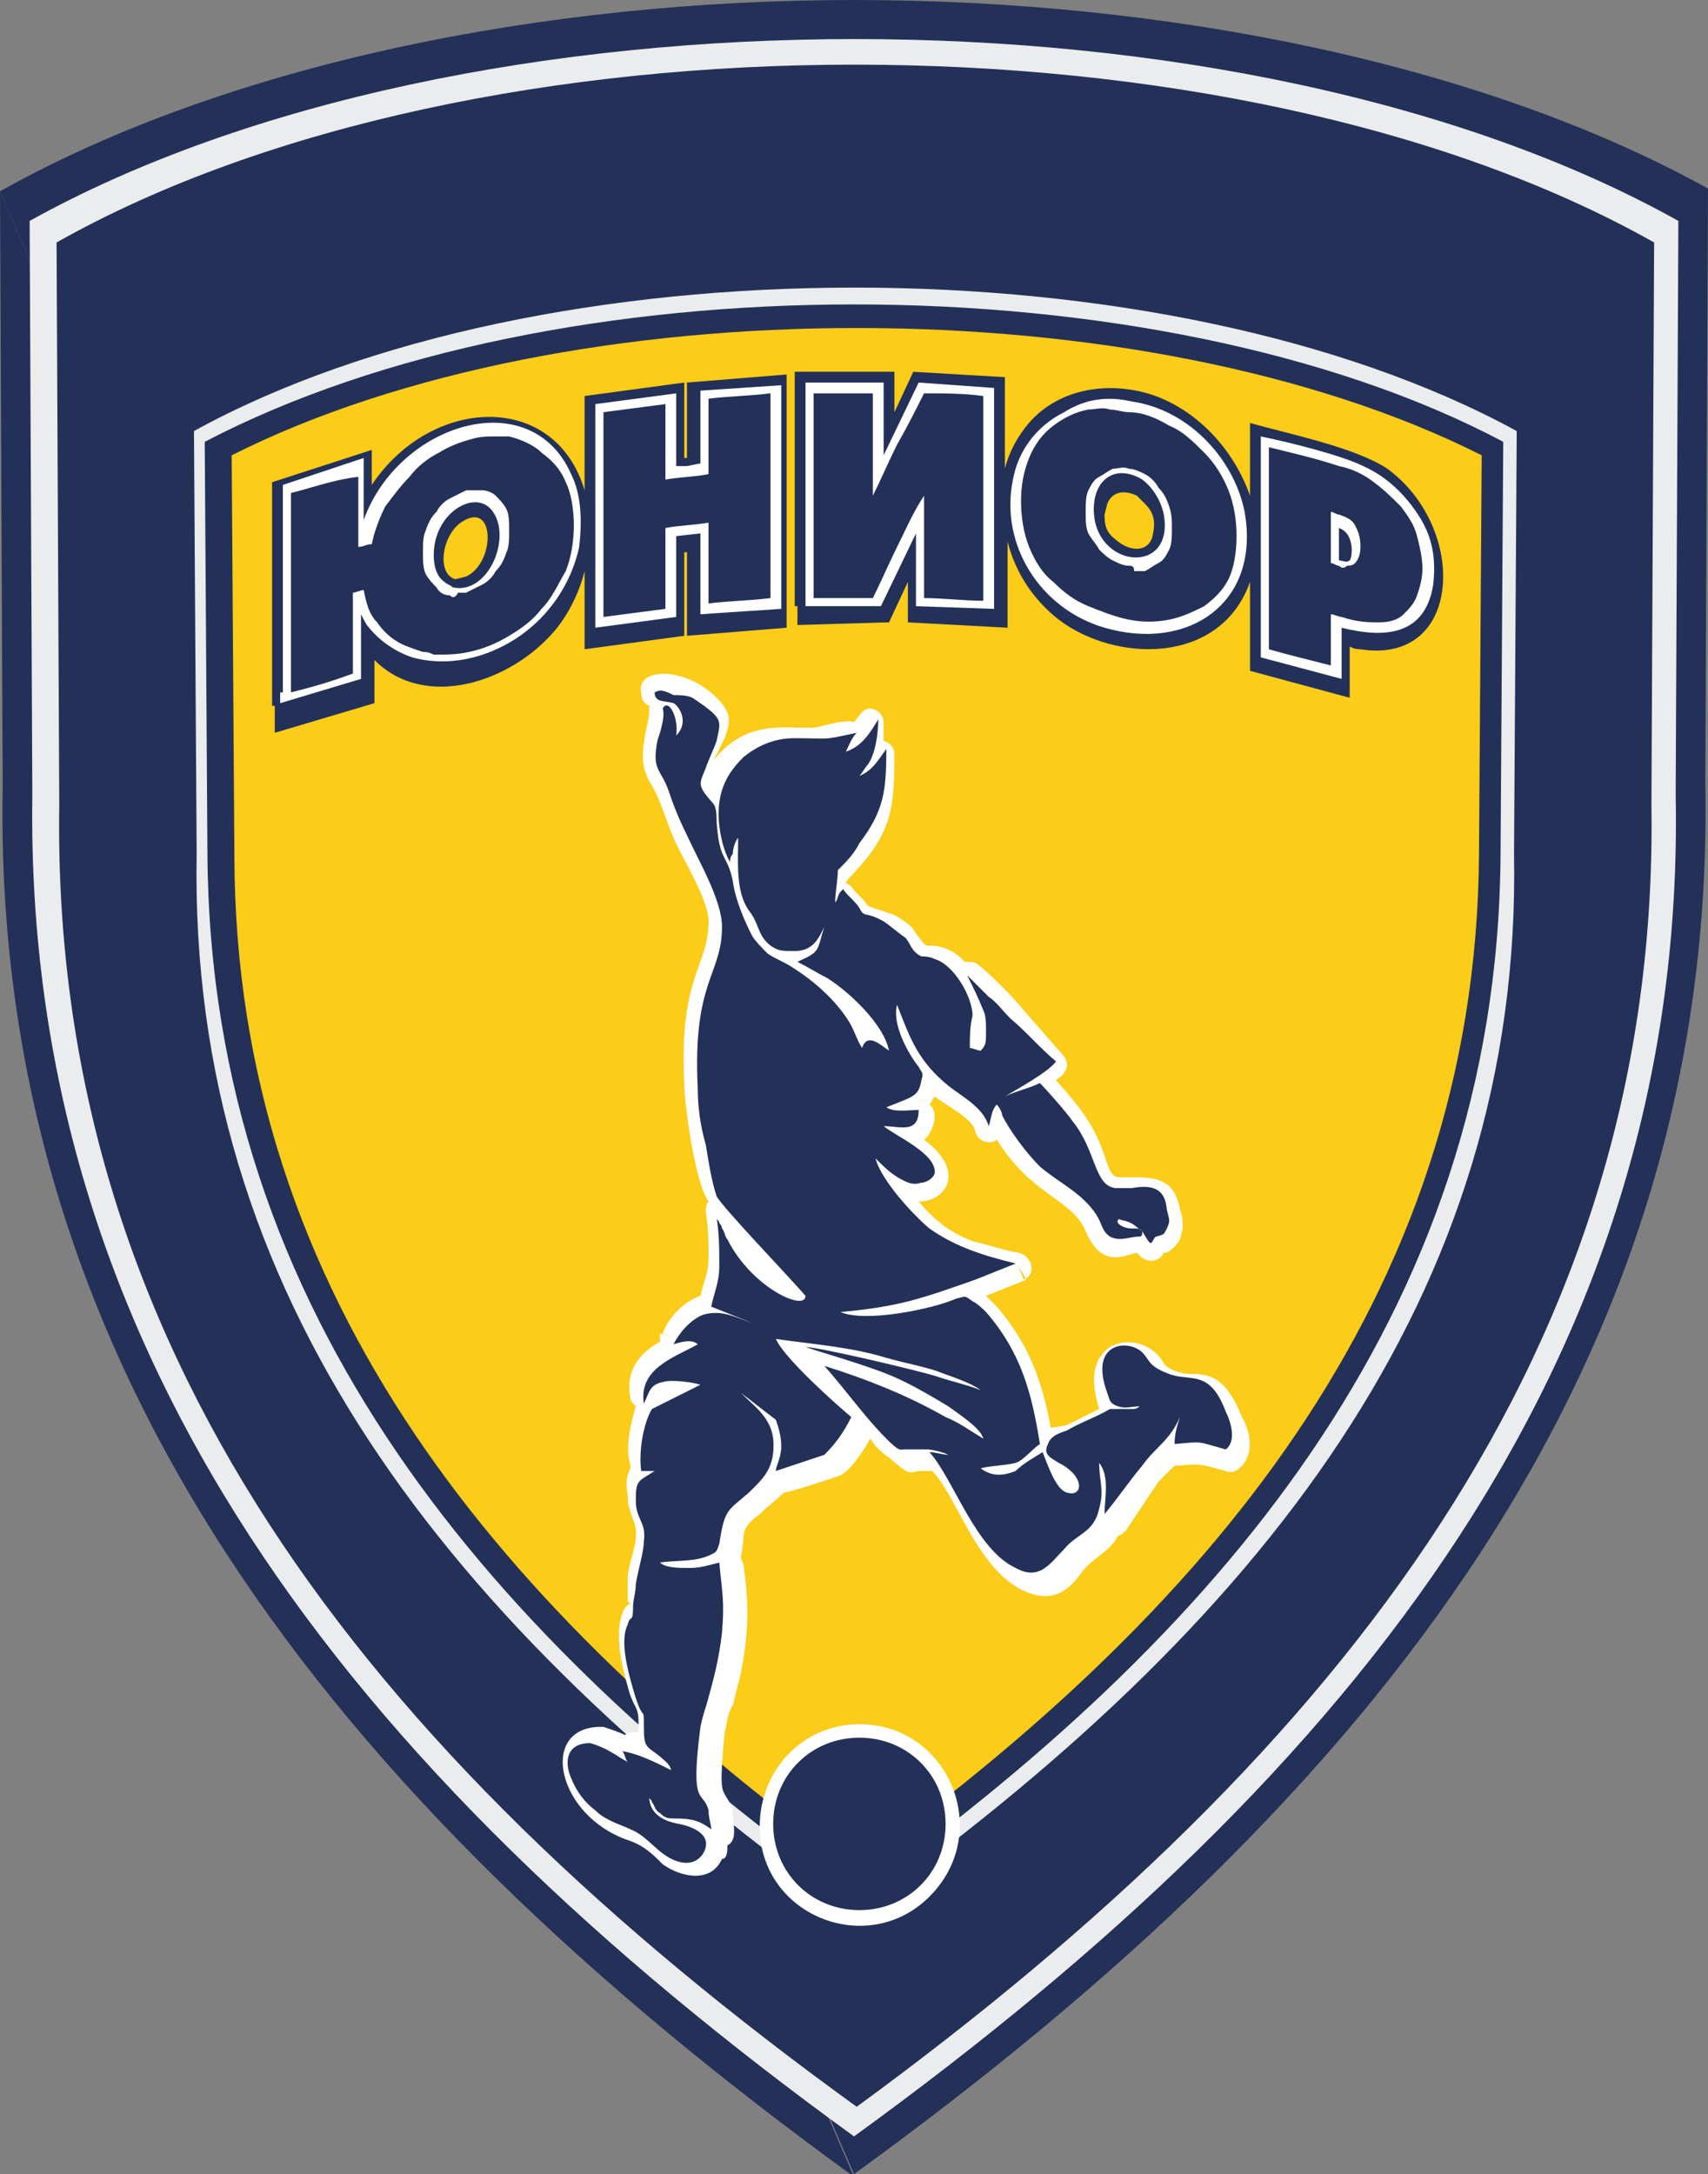
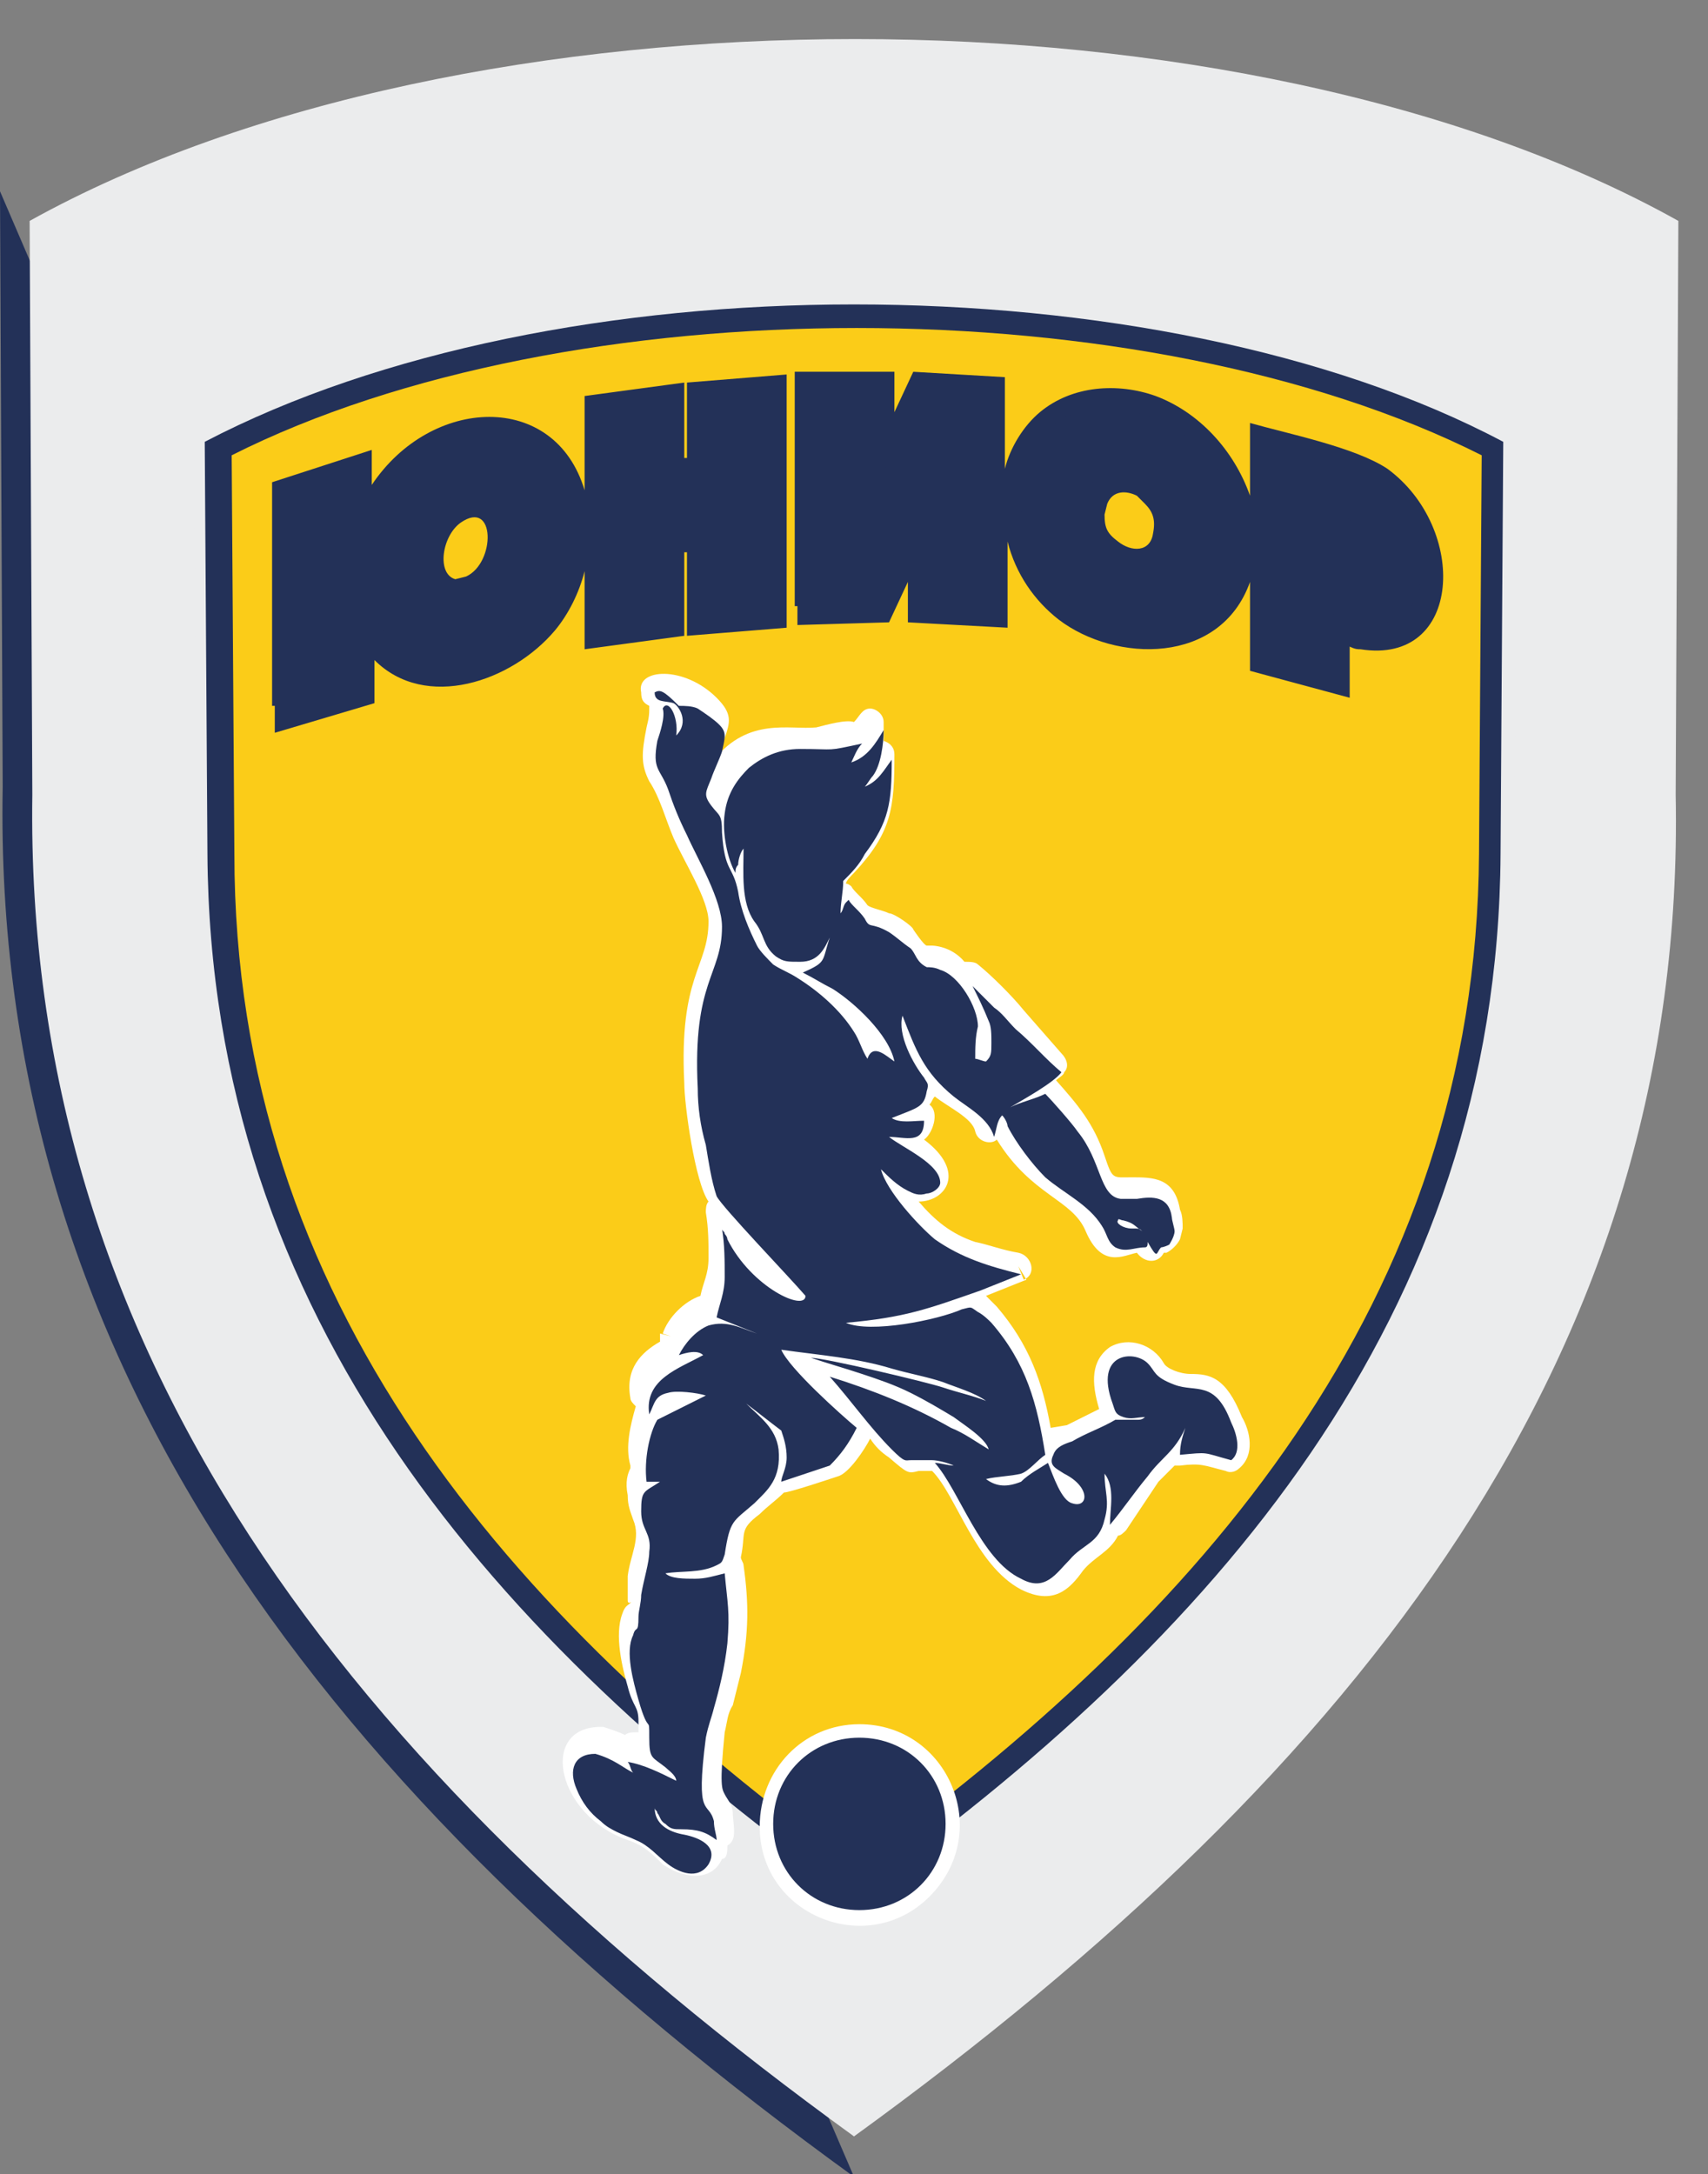
<svg xmlns="http://www.w3.org/2000/svg" version="1.1" id="Слой_1" x="0px" y="0px" viewBox="0 0 63.4 80.7" style="enable-background:new 0 0 63.4 80.7;" xml:space="preserve">
  <rect x="0" y="0" width="63.4" height="80.7" fill="#808080" stroke="none" />
  <style type="text/css"> .st0{fill-rule:evenodd;clip-rule:evenodd;fill:#233158;} .st1{fill-rule:evenodd;clip-rule:evenodd;fill:#EBECED;} .st2{fill-rule:evenodd;clip-rule:evenodd;fill:#FBCC18;} .st3{fill-rule:evenodd;clip-rule:evenodd;fill:#FFFFFF;} </style>
  <g>
    <g>
-       <path class="st0" d="M31.7,80.7c19.6-14.2,32-30.3,31.6-51.6l0.1-22.1C55.1,2.4,43.4,0,31.7,0C20.1,0,8.4,2.4,0,7.1" />
      <path class="st0" d="M0,7.1l0.1,22.1c-0.4,21.3,12,37.4,31.6,51.6" />
      <path class="st1" d="M1.1,8.2l0.1,21.3C0.9,50.1,12.8,65.6,31.7,79.3c18.9-13.7,30.9-29.2,30.5-49.8l0.1-21.3 C46.2-0.8,17.3-0.8,1.1,8.2" />
-       <path class="st0" d="M2.1,9l0.1,20.9c-0.3,20,11.2,35,29.6,48.3C50,64.9,61.6,49.8,61.3,29.9L61.4,9c-7.8-4.4-18.7-6.6-29.7-6.6 C20.8,2.4,9.9,4.6,2.1,9" />
      <path class="st1" d="M7.2,16l0.1,15.7C7,48,16.5,60.3,31.7,71.1C46.9,60.3,56.5,48,56.2,31.7L56.3,16C43.3,8.9,20.1,8.9,7.2,16" />
      <path class="st0" d="M7.6,16.4l0.1,15.3c0.1,17.2,10.7,29.2,24,38.7c13.3-9.5,23.9-21.5,24-38.7l0.1-15.3 c-6.4-3.4-15.3-5.1-24.1-5.1C22.9,11.3,14.1,13,7.6,16.4" />
      <path class="st2" d="M31.7,69.3C44.6,60,54.8,48.3,54.9,31.7l0.1-14.8c-12.5-6.3-33.9-6.3-46.4,0l0.1,14.8 C8.7,48.3,18.9,60,31.7,69.3" />
      <path class="st3" d="M31.9,64c3.3,0,5,4,2.6,6.4c-2.3,2.3-6.3,0.7-6.3-2.6C28.2,65.7,29.8,64,31.9,64 M26.9,27.4L26.9,27.4 c0.2-0.6,0.3-0.9-0.3-1.5c-1.2-1.2-3-1.1-2.8-0.2c0,0.3,0.1,0.4,0.3,0.5c0,0.3,0,0.4-0.1,0.8c-0.2,1-0.2,1.4,0.1,2 c0.4,0.6,0.6,1.4,0.9,2.1c0.4,0.9,1.3,2.3,1.3,3.1c0,1.7-1.1,2-0.9,6c0,0.8,0.4,3.7,0.9,4.4c-0.1,0.1-0.1,0.3-0.1,0.4 c0.1,0.6,0.1,1.1,0.1,1.7h0c0,0.6-0.2,0.9-0.3,1.4v0c0,0,0,0,0,0c-0.6,0.2-1.2,0.8-1.4,1.4l0.3,0.1l-0.4-0.1c0,0.1,0,0.2,0,0.3 c-0.7,0.4-1.3,1-1.1,2.1l0.3,0l-0.3,0c0,0.1,0.1,0.2,0.2,0.3c-0.2,0.7-0.4,1.5-0.2,2.2l0.1,0l-0.1,0c0,0,0,0.1,0,0.1 c-0.1,0.2-0.2,0.5-0.1,1c0,0.4,0.1,0.6,0.2,0.9c0.3,0.7-0.1,1.3-0.2,2.1h0l0,0.9c0,0.2,0.2,0,0.1,0.1c-0.1,0.1-0.2,0.1-0.3,0.4 c-0.3,0.8,0,2,0.2,2.7c0.2,0.8,0.4,0.7,0.4,1.3c0,0.2,0,0.3,0,0.4c0,0-0.1,0-0.1,0v0c-0.1,0-0.3,0-0.4,0.1 c-0.2-0.1-0.5-0.2-0.8-0.3v0c-0.1,0-0.1,0-0.2,0c-2.2,0.1-1.5,3.3,1.1,4.2c0.6,0.2,0.9,0.5,1.3,0.9c0.7,0.5,1.8,0.7,2.2-0.2h0 C27,69,27,68.7,27,68.5c0.4-0.2,0.2-0.8,0.2-1.2l-0.5,0.1l0.5-0.1c0-0.3-0.2-0.5-0.3-0.7v0c-0.1-0.2-0.2-0.3,0-2.3 c0.1-0.4,0.1-0.7,0.3-1l0.3-1.2c0.3-1.5,0.3-2.6,0.1-4h0h0v0c0-0.1-0.1-0.2-0.1-0.3c0.2-0.9-0.1-1,0.7-1.6 c0.3-0.3,0.6-0.5,0.9-0.8c0.2,0,1.7-0.5,2-0.6v0c0.4-0.1,1-1,1.2-1.4c0.2,0.3,0.4,0.5,0.7,0.7c0.7,0.6,0.7,0.6,1.1,0.5 c0.1,0,0.2,0,0.5,0c0.9,0.9,1.6,3.5,3.3,4.4c1.2,0.6,1.8,0,2.3-0.7c0.4-0.5,1-0.7,1.3-1.3c0.1,0,0.2-0.1,0.3-0.2L43,55h0l0.6-0.6 l0.2,0c0.8-0.1,0.9,0,1.7,0.2c0.2,0.1,0.4,0,0.5-0.1c0.6-0.5,0.4-1.4,0.1-1.9c-0.6-1.5-1.2-1.6-1.9-1.6c-0.4,0-0.9-0.2-1-0.4 c-0.4-0.7-1.3-1-2-0.6v0c-0.7,0.5-0.7,1.3-0.4,2.3l-1.2,0.6L39,53c-0.3-1.7-0.8-3.1-2-4.5l-0.4-0.4l1.5-0.6L37.8,47l0.2,0.5 c0.5-0.2,0.3-0.9-0.2-1c-0.6-0.1-1.1-0.3-1.6-0.4c-0.9-0.3-1.5-0.8-2.1-1.5c1,0,1.8-1.1,0.2-2.3c0.3-0.2,0.6-1,0.2-1.3 c0.1-0.1,0.1-0.2,0.2-0.3c0.5,0.4,1.4,0.8,1.5,1.3l0,0c0.1,0.4,0.6,0.5,0.8,0.3c1.3,2.1,2.8,2.2,3.3,3.4c0.6,1.4,1.4,0.9,1.9,0.8 c0.3,0.4,0.8,0.4,1,0c0,0,0.1,0,0.1,0l0-0.1h0l0,0.1c0.2-0.1,0.4-0.3,0.5-0.5v0l0.1-0.4h0c0-0.2,0-0.5-0.1-0.7h0 c-0.2-1.2-1-1.2-1.8-1.2c-0.7,0-0.7,0.1-1-0.8c-0.4-1.2-1-1.9-1.8-2.8c0.1-0.1,0.3-0.2,0.3-0.3l-0.4-0.3l0.4,0.3 c0.2-0.2,0.1-0.5-0.1-0.7L38,37.5c-0.4-0.5-1.2-1.3-1.7-1.7l-0.2,0.3l0.2-0.3c-0.1-0.1-0.3-0.1-0.5-0.1c-0.5-0.6-1.2-0.6-1.2-0.6 l-0.2,0c-0.1,0-0.5-0.6-0.5-0.6c0-0.1-0.7-0.6-0.9-0.6c-0.2-0.1-0.7-0.2-0.8-0.3c-0.2-0.3-0.5-0.5-0.6-0.7c0,0-0.1-0.1-0.2-0.1 c0-0.1,0.2-0.3,0.3-0.4c1.4-1.5,1.5-2.4,1.5-4.4c0-0.2-0.1-0.4-0.4-0.5c0-0.3,0-0.5,0-0.7l-0.5,0l0.5,0c0-0.3-0.3-0.5-0.5-0.5 c-0.3,0-0.4,0.3-0.6,0.5c-0.3-0.1-1,0.1-1.4,0.2c-1,0.1-2.5-0.4-3.8,1.2L26.9,27.4z M43.4,46.3l-0.1-0.4" />
-       <path class="st0" d="M28.7,67.7c0,1.8,1.4,3.2,3.2,3.2c1.8,0,3.2-1.4,3.2-3.2c0-1.8-1.4-3.2-3.2-3.2 C30.1,64.5,28.7,65.9,28.7,67.7 M41.5,45.3c0-0.1,0.1,0,0.2,0c0.4,0.1,0.4,0.2,0.7,0.4c-0.1-0.1-0.1-0.1-0.4-0.1h0 C41.7,45.6,41.4,45.4,41.5,45.3 M24.3,25.7c0,0.4,0.4,0.3,0.7,0.4c0.2,0.1,0.6,0.7,0.1,1.2c0.1-0.7-0.3-1.4-0.5-1 c0.1,0.3-0.1,0.9-0.2,1.2c-0.2,1.1,0.1,1,0.4,1.8c0.2,0.6,0.4,1.1,0.7,1.7c0.4,0.9,1.3,2.4,1.3,3.4c0,1.8-1.1,2-0.9,6 c0,0.7,0.1,1.4,0.3,2.1c0.1,0.6,0.2,1.3,0.4,1.9c0.2,0.4,2.7,3,3.3,3.7c0,0.6-2-0.3-2.9-2.1c-0.1-0.1-0.1-0.3-0.2-0.4 c0-0.1-0.1-0.2-0.1-0.2c0-0.1-0.1-0.1-0.1-0.2c0.1,0.6,0.1,1.2,0.1,1.8c0,0.6-0.2,1-0.3,1.5c0.5,0.2,1,0.4,1.5,0.6 c-0.6-0.2-1.1-0.5-1.8-0.3c-0.5,0.2-0.9,0.7-1.1,1.1c0.3-0.1,0.7-0.2,0.9,0c-0.9,0.5-2.2,0.9-2,2.2c0.2-0.4,0.2-0.7,0.7-0.8 c0.3-0.1,1.1,0,1.4,0.1c-0.6,0.3-1.2,0.6-1.8,0.9c-0.3,0.5-0.5,1.5-0.4,2.3c0.2,0,0.4,0,0.5,0c-0.6,0.4-0.7,0.3-0.7,1.1 c0,0.7,0.4,0.8,0.3,1.5c0,0.4-0.2,1-0.3,1.6c0,0.3-0.1,0.6-0.1,0.8c0,0.7-0.1,0.3-0.2,0.7c-0.3,0.6,0,1.7,0.2,2.4 c0.4,1.4,0.4,0.5,0.4,1.4c0,0.8,0.1,0.7,0.6,1.1c0.1,0.1,0.4,0.3,0.4,0.5c-0.6-0.3-1.2-0.6-1.8-0.7c0.1,0.1,0.1,0.3,0.2,0.4 c-0.4-0.2-0.7-0.5-1.4-0.7c-0.8,0-1,0.6-0.7,1.3c0.2,0.5,0.5,0.9,0.9,1.2c0.2,0.2,0.4,0.3,0.6,0.4c0.2,0.1,0.5,0.2,0.7,0.3 c0.5,0.2,0.8,0.6,1.2,0.9c0.4,0.3,1.1,0.6,1.5,0c0.4-0.7-0.4-1-0.9-1.1c-0.6-0.1-1.1-0.4-1.1-1c0,0.1,0.1,0.1,0.1,0.2 c0.1,0.1,0.1,0.3,0.3,0.4c0.2,0.2,0.3,0.2,0.6,0.2c0.6,0,0.9,0.1,1.3,0.4c0-0.2-0.1-0.4-0.1-0.7c-0.2-0.8-0.7,0-0.3-3.1 c0.1-0.5,0.2-0.7,0.3-1.1c0.2-0.7,0.4-1.5,0.5-2.4c0.1-1.2,0-1.5-0.1-2.6c-0.4,0.1-0.7,0.2-1.1,0.2c-0.4,0-0.9,0-1.1-0.2 c0.6-0.1,1.3,0,1.9-0.3c0.2-0.1,0.2-0.1,0.3-0.4c0.2-1.3,0.3-1.2,1.1-1.9c0.5-0.5,1-0.9,0.9-2c-0.1-0.8-0.7-1.2-1.2-1.7 c0.4,0.3,0.9,0.7,1.3,1c0.1,0.3,0.2,0.6,0.2,1c0,0.4-0.2,0.7-0.2,0.9c0.6-0.2,1.2-0.4,1.8-0.6c0.4-0.4,0.7-0.8,1-1.4 c-0.6-0.5-2.5-2.2-2.8-2.9c1.4,0.2,2.8,0.3,4.1,0.7c0.7,0.2,1.3,0.3,1.9,0.5c0.5,0.2,1.2,0.4,1.6,0.7c-0.5-0.2-1-0.3-1.6-0.5 c-0.6-0.2-4.4-1.1-4.9-1.1c0.6,0.2,1.3,0.4,1.9,0.6c0.6,0.2,1.2,0.4,1.8,0.7c0.6,0.3,1.1,0.6,1.6,0.9c0.4,0.3,1.2,0.8,1.3,1.2 c-0.5-0.3-0.9-0.6-1.4-0.8c-1.4-0.8-2.9-1.4-4.5-1.9c0.8,0.9,1.5,1.9,2.3,2.7c0.5,0.5,0.5,0.4,0.7,0.4c0.1,0,0.3,0,0.8,0 c0.2,0,0.6,0.1,0.8,0.2c-0.2,0-0.5-0.1-0.7-0.1c0.9,1,1.7,3.6,3.2,4.3c0.9,0.5,1.3-0.2,1.8-0.7c0.5-0.6,1.1-0.6,1.3-1.5 c0.2-0.7,0-1,0-1.7c0.4,0.5,0.2,1.3,0.2,1.9c0.5-0.6,0.9-1.2,1.4-1.8c0.5-0.7,1-0.9,1.4-1.8c-0.1,0.3-0.2,0.6-0.2,1 c1.1-0.1,0.8-0.1,1.9,0.2c0.4-0.3,0.2-1,0-1.4c-0.6-1.6-1.3-1.1-2.1-1.4c-0.8-0.3-0.7-0.5-1-0.8c-0.5-0.5-2-0.4-1.3,1.5 c0.1,0.3,0.1,0.4,0.4,0.5c0.3,0.1,0.5,0,0.8,0c-0.1,0.1-0.2,0.1-0.3,0.1c-0.2,0-0.3,0-0.5,0c-0.1,0-0.2,0-0.3,0 c-0.5,0.3-1.1,0.5-1.6,0.8c-0.3,0.1-0.6,0.2-0.7,0.5c-0.2,0.4,0.1,0.5,0.4,0.7c1,0.5,0.9,1.3,0.3,1.1c-0.4-0.1-0.7-1-0.9-1.5 c-0.3,0.2-0.7,0.4-1,0.7c-0.5,0.2-0.9,0.2-1.3-0.1c0.4-0.1,0.9-0.1,1.3-0.2c0.3-0.1,0.6-0.5,0.9-0.7c-0.3-1.9-0.7-3.4-2-4.9 c-0.1-0.1-0.3-0.3-0.5-0.4c-0.3-0.2-0.2-0.2-0.6-0.1c-0.9,0.4-3.4,0.9-4.3,0.5c2.2-0.2,3-0.5,5-1.2c0.5-0.2,1-0.4,1.5-0.6 c-1.2-0.3-2.2-0.6-3.2-1.3c-0.6-0.5-1.8-1.8-2-2.6c0.3,0.3,0.6,0.6,1,0.8c0.2,0.1,0.4,0.2,0.7,0.1c0.2,0,0.5-0.2,0.5-0.4 c0-0.7-1.4-1.3-1.9-1.7c0.6,0,1.3,0.3,1.3-0.6c-0.4,0-0.9,0.1-1.2-0.1c1-0.4,1.2-0.4,1.3-1c0.1-0.3,0-0.3-0.1-0.5 c-0.4-0.5-1-1.6-0.8-2.3c0.5,1.3,0.8,2.1,1.9,3c0.5,0.4,1.3,0.8,1.5,1.5c0.1-0.3,0.1-0.6,0.3-0.8c0.1,0.1,0.2,0.3,0.2,0.4 c0.3,0.6,0.9,1.4,1.4,1.9c0.7,0.6,1.6,1,2.1,1.8c0.2,0.3,0.2,0.6,0.5,0.8c0.4,0.2,0.7,0,1.1,0c0.1,0,0.1-0.1,0.1-0.2 c0.4,0.7,0.3,0.4,0.5,0.2c0,0,0.1,0,0.3-0.1c0,0,0.2-0.3,0.2-0.5c0-0.1-0.1-0.4-0.1-0.5c-0.1-0.8-0.7-0.8-1.3-0.7 c-0.2,0-0.4,0-0.6,0c-0.8-0.1-0.7-1.4-1.6-2.5c-0.2-0.3-1-1.2-1.2-1.4c-0.4,0.2-0.9,0.3-1.3,0.5c0.5-0.3,1.6-0.9,1.9-1.3 c-0.6-0.5-1.1-1.1-1.7-1.6c-0.3-0.3-0.5-0.6-0.8-0.8c-0.2-0.2-0.6-0.6-0.8-0.8c0.2,0.4,0.4,0.8,0.6,1.3c0.1,0.2,0.1,0.5,0.1,0.8 c0,0.4,0,0.5-0.2,0.7c-0.1,0-0.3-0.1-0.4-0.1c0-0.4,0-0.8,0.1-1.2c0-0.7-0.7-1.9-1.4-2.1c-0.2-0.1-0.4-0.1-0.5-0.1 c-0.4-0.2-0.4-0.5-0.6-0.7c-0.3-0.2-0.5-0.4-0.8-0.6c-0.7-0.4-0.7-0.1-0.9-0.5c-0.2-0.3-0.5-0.5-0.6-0.7c0,0-0.1,0.1-0.1,0.1 c-0.1,0.1-0.1,0.3-0.2,0.4c0-0.4,0.1-0.8,0.1-1.2c0.3-0.3,0.6-0.6,0.8-1c0.9-1.2,1-1.9,1-3.5c-0.3,0.4-0.5,0.8-1,1 c0.1-0.1,0.2-0.3,0.3-0.4c0.3-0.4,0.4-1.2,0.4-1.7c-0.3,0.5-0.6,1-1.2,1.2c0.1-0.2,0.2-0.5,0.4-0.7c-1.4,0.3-0.9,0.2-2.3,0.2 c-0.8,0-1.4,0.3-1.9,0.7c-0.4,0.4-0.8,0.9-0.9,1.7c-0.1,0.7,0.1,1.7,0.4,2.2c0-0.1,0-0.2,0.1-0.3c0-0.2,0.1-0.5,0.2-0.6 c0,0.9-0.1,2,0.4,2.7c0.4,0.5,0.3,0.9,0.8,1.3c0.3,0.2,0.4,0.2,0.9,0.2c0.7,0,0.9-0.5,1.1-0.9c-0.3,0.9-0.1,0.9-1,1.3 c0.4,0.2,0.7,0.4,1.1,0.6c0.8,0.5,2.1,1.7,2.3,2.7c-0.3-0.2-0.8-0.7-1-0.1c-0.2-0.3-0.3-0.7-0.5-1c-0.5-0.8-1.3-1.5-2.1-2 c-0.3-0.2-0.6-0.3-0.9-0.5c-0.2-0.2-0.5-0.5-0.6-0.7c-0.3-0.6-0.6-1.3-0.7-2c-0.2-1-0.5-0.7-0.6-2.2c0-0.7-0.1-0.6-0.4-1 c-0.3-0.4-0.2-0.5,0-1c0.1-0.3,0.3-0.7,0.4-1c0.1-0.5,0.2-0.7-0.1-1c-0.2-0.2-0.5-0.4-0.8-0.6c-0.2-0.1-0.5-0.1-0.7-0.1 C24.6,25.6,24.5,25.6,24.3,25.7" />
+       <path class="st0" d="M28.7,67.7c0,1.8,1.4,3.2,3.2,3.2c1.8,0,3.2-1.4,3.2-3.2c0-1.8-1.4-3.2-3.2-3.2 C30.1,64.5,28.7,65.9,28.7,67.7 M41.5,45.3c0-0.1,0.1,0,0.2,0c0.4,0.1,0.4,0.2,0.7,0.4c-0.1-0.1-0.1-0.1-0.4-0.1h0 C41.7,45.6,41.4,45.4,41.5,45.3 M24.3,25.7c0,0.4,0.4,0.3,0.7,0.4c0.2,0.1,0.6,0.7,0.1,1.2c0.1-0.7-0.3-1.4-0.5-1 c0.1,0.3-0.1,0.9-0.2,1.2c-0.2,1.1,0.1,1,0.4,1.8c0.2,0.6,0.4,1.1,0.7,1.7c0.4,0.9,1.3,2.4,1.3,3.4c0,1.8-1.1,2-0.9,6 c0,0.7,0.1,1.4,0.3,2.1c0.1,0.6,0.2,1.3,0.4,1.9c0.2,0.4,2.7,3,3.3,3.7c0,0.6-2-0.3-2.9-2.1c0-0.1-0.1-0.2-0.1-0.2c0-0.1-0.1-0.1-0.1-0.2c0.1,0.6,0.1,1.2,0.1,1.8c0,0.6-0.2,1-0.3,1.5c0.5,0.2,1,0.4,1.5,0.6 c-0.6-0.2-1.1-0.5-1.8-0.3c-0.5,0.2-0.9,0.7-1.1,1.1c0.3-0.1,0.7-0.2,0.9,0c-0.9,0.5-2.2,0.9-2,2.2c0.2-0.4,0.2-0.7,0.7-0.8 c0.3-0.1,1.1,0,1.4,0.1c-0.6,0.3-1.2,0.6-1.8,0.9c-0.3,0.5-0.5,1.5-0.4,2.3c0.2,0,0.4,0,0.5,0c-0.6,0.4-0.7,0.3-0.7,1.1 c0,0.7,0.4,0.8,0.3,1.5c0,0.4-0.2,1-0.3,1.6c0,0.3-0.1,0.6-0.1,0.8c0,0.7-0.1,0.3-0.2,0.7c-0.3,0.6,0,1.7,0.2,2.4 c0.4,1.4,0.4,0.5,0.4,1.4c0,0.8,0.1,0.7,0.6,1.1c0.1,0.1,0.4,0.3,0.4,0.5c-0.6-0.3-1.2-0.6-1.8-0.7c0.1,0.1,0.1,0.3,0.2,0.4 c-0.4-0.2-0.7-0.5-1.4-0.7c-0.8,0-1,0.6-0.7,1.3c0.2,0.5,0.5,0.9,0.9,1.2c0.2,0.2,0.4,0.3,0.6,0.4c0.2,0.1,0.5,0.2,0.7,0.3 c0.5,0.2,0.8,0.6,1.2,0.9c0.4,0.3,1.1,0.6,1.5,0c0.4-0.7-0.4-1-0.9-1.1c-0.6-0.1-1.1-0.4-1.1-1c0,0.1,0.1,0.1,0.1,0.2 c0.1,0.1,0.1,0.3,0.3,0.4c0.2,0.2,0.3,0.2,0.6,0.2c0.6,0,0.9,0.1,1.3,0.4c0-0.2-0.1-0.4-0.1-0.7c-0.2-0.8-0.7,0-0.3-3.1 c0.1-0.5,0.2-0.7,0.3-1.1c0.2-0.7,0.4-1.5,0.5-2.4c0.1-1.2,0-1.5-0.1-2.6c-0.4,0.1-0.7,0.2-1.1,0.2c-0.4,0-0.9,0-1.1-0.2 c0.6-0.1,1.3,0,1.9-0.3c0.2-0.1,0.2-0.1,0.3-0.4c0.2-1.3,0.3-1.2,1.1-1.9c0.5-0.5,1-0.9,0.9-2c-0.1-0.8-0.7-1.2-1.2-1.7 c0.4,0.3,0.9,0.7,1.3,1c0.1,0.3,0.2,0.6,0.2,1c0,0.4-0.2,0.7-0.2,0.9c0.6-0.2,1.2-0.4,1.8-0.6c0.4-0.4,0.7-0.8,1-1.4 c-0.6-0.5-2.5-2.2-2.8-2.9c1.4,0.2,2.8,0.3,4.1,0.7c0.7,0.2,1.3,0.3,1.9,0.5c0.5,0.2,1.2,0.4,1.6,0.7c-0.5-0.2-1-0.3-1.6-0.5 c-0.6-0.2-4.4-1.1-4.9-1.1c0.6,0.2,1.3,0.4,1.9,0.6c0.6,0.2,1.2,0.4,1.8,0.7c0.6,0.3,1.1,0.6,1.6,0.9c0.4,0.3,1.2,0.8,1.3,1.2 c-0.5-0.3-0.9-0.6-1.4-0.8c-1.4-0.8-2.9-1.4-4.5-1.9c0.8,0.9,1.5,1.9,2.3,2.7c0.5,0.5,0.5,0.4,0.7,0.4c0.1,0,0.3,0,0.8,0 c0.2,0,0.6,0.1,0.8,0.2c-0.2,0-0.5-0.1-0.7-0.1c0.9,1,1.7,3.6,3.2,4.3c0.9,0.5,1.3-0.2,1.8-0.7c0.5-0.6,1.1-0.6,1.3-1.5 c0.2-0.7,0-1,0-1.7c0.4,0.5,0.2,1.3,0.2,1.9c0.5-0.6,0.9-1.2,1.4-1.8c0.5-0.7,1-0.9,1.4-1.8c-0.1,0.3-0.2,0.6-0.2,1 c1.1-0.1,0.8-0.1,1.9,0.2c0.4-0.3,0.2-1,0-1.4c-0.6-1.6-1.3-1.1-2.1-1.4c-0.8-0.3-0.7-0.5-1-0.8c-0.5-0.5-2-0.4-1.3,1.5 c0.1,0.3,0.1,0.4,0.4,0.5c0.3,0.1,0.5,0,0.8,0c-0.1,0.1-0.2,0.1-0.3,0.1c-0.2,0-0.3,0-0.5,0c-0.1,0-0.2,0-0.3,0 c-0.5,0.3-1.1,0.5-1.6,0.8c-0.3,0.1-0.6,0.2-0.7,0.5c-0.2,0.4,0.1,0.5,0.4,0.7c1,0.5,0.9,1.3,0.3,1.1c-0.4-0.1-0.7-1-0.9-1.5 c-0.3,0.2-0.7,0.4-1,0.7c-0.5,0.2-0.9,0.2-1.3-0.1c0.4-0.1,0.9-0.1,1.3-0.2c0.3-0.1,0.6-0.5,0.9-0.7c-0.3-1.9-0.7-3.4-2-4.9 c-0.1-0.1-0.3-0.3-0.5-0.4c-0.3-0.2-0.2-0.2-0.6-0.1c-0.9,0.4-3.4,0.9-4.3,0.5c2.2-0.2,3-0.5,5-1.2c0.5-0.2,1-0.4,1.5-0.6 c-1.2-0.3-2.2-0.6-3.2-1.3c-0.6-0.5-1.8-1.8-2-2.6c0.3,0.3,0.6,0.6,1,0.8c0.2,0.1,0.4,0.2,0.7,0.1c0.2,0,0.5-0.2,0.5-0.4 c0-0.7-1.4-1.3-1.9-1.7c0.6,0,1.3,0.3,1.3-0.6c-0.4,0-0.9,0.1-1.2-0.1c1-0.4,1.2-0.4,1.3-1c0.1-0.3,0-0.3-0.1-0.5 c-0.4-0.5-1-1.6-0.8-2.3c0.5,1.3,0.8,2.1,1.9,3c0.5,0.4,1.3,0.8,1.5,1.5c0.1-0.3,0.1-0.6,0.3-0.8c0.1,0.1,0.2,0.3,0.2,0.4 c0.3,0.6,0.9,1.4,1.4,1.9c0.7,0.6,1.6,1,2.1,1.8c0.2,0.3,0.2,0.6,0.5,0.8c0.4,0.2,0.7,0,1.1,0c0.1,0,0.1-0.1,0.1-0.2 c0.4,0.7,0.3,0.4,0.5,0.2c0,0,0.1,0,0.3-0.1c0,0,0.2-0.3,0.2-0.5c0-0.1-0.1-0.4-0.1-0.5c-0.1-0.8-0.7-0.8-1.3-0.7 c-0.2,0-0.4,0-0.6,0c-0.8-0.1-0.7-1.4-1.6-2.5c-0.2-0.3-1-1.2-1.2-1.4c-0.4,0.2-0.9,0.3-1.3,0.5c0.5-0.3,1.6-0.9,1.9-1.3 c-0.6-0.5-1.1-1.1-1.7-1.6c-0.3-0.3-0.5-0.6-0.8-0.8c-0.2-0.2-0.6-0.6-0.8-0.8c0.2,0.4,0.4,0.8,0.6,1.3c0.1,0.2,0.1,0.5,0.1,0.8 c0,0.4,0,0.5-0.2,0.7c-0.1,0-0.3-0.1-0.4-0.1c0-0.4,0-0.8,0.1-1.2c0-0.7-0.7-1.9-1.4-2.1c-0.2-0.1-0.4-0.1-0.5-0.1 c-0.4-0.2-0.4-0.5-0.6-0.7c-0.3-0.2-0.5-0.4-0.8-0.6c-0.7-0.4-0.7-0.1-0.9-0.5c-0.2-0.3-0.5-0.5-0.6-0.7c0,0-0.1,0.1-0.1,0.1 c-0.1,0.1-0.1,0.3-0.2,0.4c0-0.4,0.1-0.8,0.1-1.2c0.3-0.3,0.6-0.6,0.8-1c0.9-1.2,1-1.9,1-3.5c-0.3,0.4-0.5,0.8-1,1 c0.1-0.1,0.2-0.3,0.3-0.4c0.3-0.4,0.4-1.2,0.4-1.7c-0.3,0.5-0.6,1-1.2,1.2c0.1-0.2,0.2-0.5,0.4-0.7c-1.4,0.3-0.9,0.2-2.3,0.2 c-0.8,0-1.4,0.3-1.9,0.7c-0.4,0.4-0.8,0.9-0.9,1.7c-0.1,0.7,0.1,1.7,0.4,2.2c0-0.1,0-0.2,0.1-0.3c0-0.2,0.1-0.5,0.2-0.6 c0,0.9-0.1,2,0.4,2.7c0.4,0.5,0.3,0.9,0.8,1.3c0.3,0.2,0.4,0.2,0.9,0.2c0.7,0,0.9-0.5,1.1-0.9c-0.3,0.9-0.1,0.9-1,1.3 c0.4,0.2,0.7,0.4,1.1,0.6c0.8,0.5,2.1,1.7,2.3,2.7c-0.3-0.2-0.8-0.7-1-0.1c-0.2-0.3-0.3-0.7-0.5-1c-0.5-0.8-1.3-1.5-2.1-2 c-0.3-0.2-0.6-0.3-0.9-0.5c-0.2-0.2-0.5-0.5-0.6-0.7c-0.3-0.6-0.6-1.3-0.7-2c-0.2-1-0.5-0.7-0.6-2.2c0-0.7-0.1-0.6-0.4-1 c-0.3-0.4-0.2-0.5,0-1c0.1-0.3,0.3-0.7,0.4-1c0.1-0.5,0.2-0.7-0.1-1c-0.2-0.2-0.5-0.4-0.8-0.6c-0.2-0.1-0.5-0.1-0.7-0.1 C24.6,25.6,24.5,25.6,24.3,25.7" />
      <path class="st0" d="M10.1,26.2v-8.3l3.7-1.2V18c2.2-3.3,6.8-3.5,7.9,0.2v-3.5l3.7-0.5V17l0.1,0v-2.8l3.7-0.3v9.4l-3.7,0.3v-3.1 l-0.1,0v3.1l-3.7,0.5v-2.9c-0.2,0.8-0.6,1.6-1.1,2.2l0,0c-1.6,1.9-4.8,3-6.7,1.1v1.6l-3.7,1.1V26.2z M16.9,21.5L16.9,21.5l0.4-0.1 h0c1.1-0.5,1.1-2.9-0.2-2C16.4,19.9,16.2,21.3,16.9,21.5 M29.5,22.5v-8.7l3.7,0v1.5l0.7-1.5l3.4,0.2v3.4c0.2-0.8,0.7-1.6,1.3-2.1 v0c1.2-1,2.9-1.1,4.3-0.6c1.6,0.6,2.9,2,3.5,3.7v-2.7c1.4,0.4,3.9,0.9,5.1,1.7c3,2.2,2.8,7.3-1,6.7c-0.1,0-0.2,0-0.4-0.1v1.9 l-3.7-1v-3.3c-1.1,3.1-5,3-7.1,1.4c-0.9-0.7-1.6-1.7-1.9-2.9v3.2l-3.7-0.2v-1.5l-0.7,1.5l-3.4,0.1V22.5z M41,19.1 c0,0.5,0.1,0.7,0.5,1v0c0.5,0.4,1.2,0.4,1.3-0.3l0,0c0.1-0.5,0-0.8-0.3-1.1v0l-0.3-0.3v0c-0.4-0.2-0.9-0.2-1.1,0.3L41,19.1z" />
-       <path class="st3" d="M10.5,25.7v-7.7l3-1v2.3c1.3-3.6,6.2-5.1,7.7-1.7c0.4,0.8,0.4,1.8,0.3,2.7h0c-0.2,0.9-0.6,1.7-1.2,2.4 c-1.2,1.4-3.2,2.2-5,1.7c-0.6-0.2-1.2-0.6-1.6-1.1c-0.1-0.1-0.2-0.3-0.3-0.5v2.4l-3,0.9V25.7z M16.1,20.6c0,0.4,0.1,0.8,0.4,1 c0.1,0.1,0.2,0.1,0.3,0.2v0c1.3,0.3,2.2-1.8,1.5-2.8C17.7,18.1,16.1,19,16.1,20.6 M22.1,22.9V15l3-0.4v2.7l0.4,0l0.5-0.1v-2.7 l3-0.2v8.3l-3,0.2v-3l-0.9,0.1v3l-3,0.4V22.9z M29.9,22.2v-8l2.9,0v2.7l1.3-2.7l2.8,0.2v8.2L34,22.5v-2.7l-1.3,2.7l-2.8,0V22.2z M42,14.9c2.1,0.3,3.8,2.1,4.2,4.1c0.6,3.4-2.1,5.2-5.2,4.3c-2.4-0.7-3.9-3.1-3.4-5.5c0.2-1.1,0.9-2,1.9-2.5 C40.3,14.8,41.1,14.7,42,14.9 M40.6,18.9c0,2.2,3,2.5,2.6,0.2c-0.1-0.5-0.4-1-0.8-1.3v0C41.4,17.2,40.6,17.8,40.6,18.9 M46.8,24.1 v0.3l3,0.8v-1.9c1.6,0.4,3.1,0.3,3.4-1.6h0c0.1-0.9,0-1.7-0.5-2.5c-0.5-0.8-1.2-1.5-2.1-1.9c-0.8-0.4-2.8-0.9-3.8-1.1V24.1z M49.7,19.6c0.6,0.2,0.5,1.1,0.4,1.2v0c-0.1,0.1-0.3,0-0.4,0V19.6z" />
      <path class="st0" d="M49.7,21c-0.1,0-0.2-0.1-0.3-0.1v-1.9c0.1,0,0.2,0.1,0.3,0.1c0.3,0.1,0.5,0.2,0.6,0.4 c0.1,0.2,0.2,0.4,0.2,0.8c0,0.3-0.1,0.5-0.2,0.6c-0.1,0.1-0.2,0.1-0.3,0.1C49.9,21.1,49.8,21.1,49.7,21 M47.1,20.4v3.7 c0.7,0.2,1.5,0.4,2.3,0.6v-1.9c0.1,0,0.3,0.1,0.4,0.1c0.6,0.2,1,0.2,1.4,0.2c0.4,0,0.7-0.1,0.9-0.3c0.2-0.2,0.4-0.4,0.5-0.7 c0.1-0.3,0.2-0.6,0.2-1c0-0.4-0.1-0.8-0.2-1.2c-0.1-0.4-0.3-0.7-0.6-1.1c-0.3-0.3-0.6-0.6-1-0.9c-0.4-0.3-0.8-0.5-1.3-0.6 c-0.9-0.3-1.8-0.5-2.6-0.7V20.4z M16.7,22.1c-0.2,0-0.4-0.1-0.5-0.3c-0.1-0.1-0.3-0.3-0.4-0.5c-0.1-0.2-0.1-0.5-0.1-0.8 c0-0.3,0-0.6,0.1-0.8c0.1-0.3,0.2-0.5,0.4-0.7c0.1-0.2,0.3-0.4,0.5-0.5c0.2-0.1,0.4-0.2,0.6-0.3c0.2,0,0.4,0,0.6,0 c0.2,0,0.4,0.1,0.5,0.2c0.1,0.1,0.3,0.3,0.4,0.5c0.1,0.2,0.1,0.5,0.1,0.8c0,0.3,0,0.6-0.1,0.8c-0.1,0.3-0.2,0.5-0.4,0.7 c-0.1,0.2-0.3,0.4-0.5,0.5c-0.2,0.1-0.4,0.2-0.6,0.3c-0.1,0-0.2,0-0.3,0C16.9,22.2,16.8,22.2,16.7,22.1 M41.9,21 c-0.2,0-0.4-0.1-0.6-0.2c-0.2-0.1-0.4-0.3-0.5-0.4c-0.1-0.2-0.3-0.4-0.4-0.6c-0.1-0.2-0.1-0.5-0.1-0.8c0-0.3,0-0.6,0.1-0.8 c0.1-0.2,0.2-0.4,0.4-0.5c0.2-0.1,0.3-0.2,0.5-0.3c0.2,0,0.4-0.1,0.6,0c0.2,0,0.4,0.1,0.6,0.2c0.2,0.1,0.4,0.3,0.5,0.5 c0.2,0.2,0.3,0.4,0.4,0.7c0.1,0.3,0.1,0.5,0.1,0.8c0,0.3,0,0.6-0.1,0.8c-0.1,0.2-0.2,0.4-0.4,0.5c-0.2,0.1-0.3,0.2-0.5,0.3 c-0.1,0-0.2,0-0.4,0C42.1,21,42,21,41.9,21 M40.4,15.2c-0.5,0.1-0.9,0.3-1.3,0.6c-0.4,0.3-0.7,0.7-0.9,1.2c-0.2,0.5-0.3,1-0.3,1.6 c0,0.6,0.1,1.2,0.3,1.7c0.2,0.5,0.5,1,0.9,1.3c0.4,0.4,0.8,0.7,1.3,0.9c0.5,0.2,1,0.4,1.5,0.5c0.5,0.1,1,0.1,1.5,0 c0.5-0.1,0.9-0.3,1.3-0.5c0.4-0.3,0.7-0.6,0.9-1c0.2-0.4,0.3-1,0.3-1.6c0-0.6-0.1-1.2-0.3-1.7c-0.2-0.5-0.5-1-0.9-1.4 c-0.4-0.4-0.8-0.8-1.3-1c-0.5-0.3-1-0.5-1.5-0.5c-0.2,0-0.5-0.1-0.7-0.1C40.9,15.1,40.7,15.2,40.4,15.2 M26.3,14.8v1.4v1.4 c-0.5,0.1-1,0.1-1.6,0.2v-1.4V15c-0.8,0.1-1.5,0.2-2.3,0.3v3.8v3.8c0.8-0.1,1.5-0.2,2.3-0.3v-1.5v-1.5c0.5-0.1,1-0.1,1.6-0.2v1.5 v1.5c0.8-0.1,1.5-0.1,2.3-0.2v-3.8v-3.8C27.8,14.7,27.1,14.7,26.3,14.8 M10.8,18.3v7.4c0.8-0.2,1.5-0.4,2.3-0.7v-1.5v-1.5 c0.1,0,0.3-0.1,0.4-0.1c0.1,0.5,0.2,0.9,0.5,1.2c0.2,0.3,0.5,0.6,0.9,0.8c0.2,0.1,0.5,0.2,0.8,0.3c0.1,0,0.2,0,0.4,0.1 c0.4,0,0.9,0,1.3-0.1c0.5-0.1,1-0.3,1.5-0.6c0.5-0.3,0.9-0.6,1.2-1c0.4-0.4,0.6-0.9,0.9-1.4c0.2-0.5,0.3-1.1,0.3-1.7 c0-0.6-0.1-1.2-0.3-1.6c-0.2-0.5-0.5-0.8-0.9-1.1c-0.3-0.3-0.8-0.5-1.2-0.6c-0.2,0-0.4,0-0.5,0c-0.3,0-0.6,0-0.9,0.1 c-0.4,0.1-0.9,0.3-1.2,0.5c-0.4,0.2-0.8,0.5-1.1,0.9c-0.3,0.3-0.6,0.7-0.9,1.1c-0.2,0.4-0.4,0.9-0.5,1.4c-0.2,0-0.3,0.1-0.5,0.1 v-1.3v-1.3C12.4,17.8,11.6,18.1,10.8,18.3 M30.2,14.6v3.8v3.8c0.7,0,1.5,0,2.2,0c0.3-0.6,0.6-1.3,0.9-1.9c0.3-0.6,0.6-1.3,1-1.9 v1.9v1.9c0.7,0,1.5,0.1,2.2,0.1v-3.8v-3.8c-0.7-0.1-1.5-0.1-2.2-0.1c-0.3,0.6-0.6,1.2-1,1.9c-0.3,0.6-0.6,1.3-0.9,1.9v-1.9v-1.9 c-0.2,0-0.3,0-0.5,0C31.4,14.6,30.8,14.6,30.2,14.6" />
    </g>
  </g>
</svg>